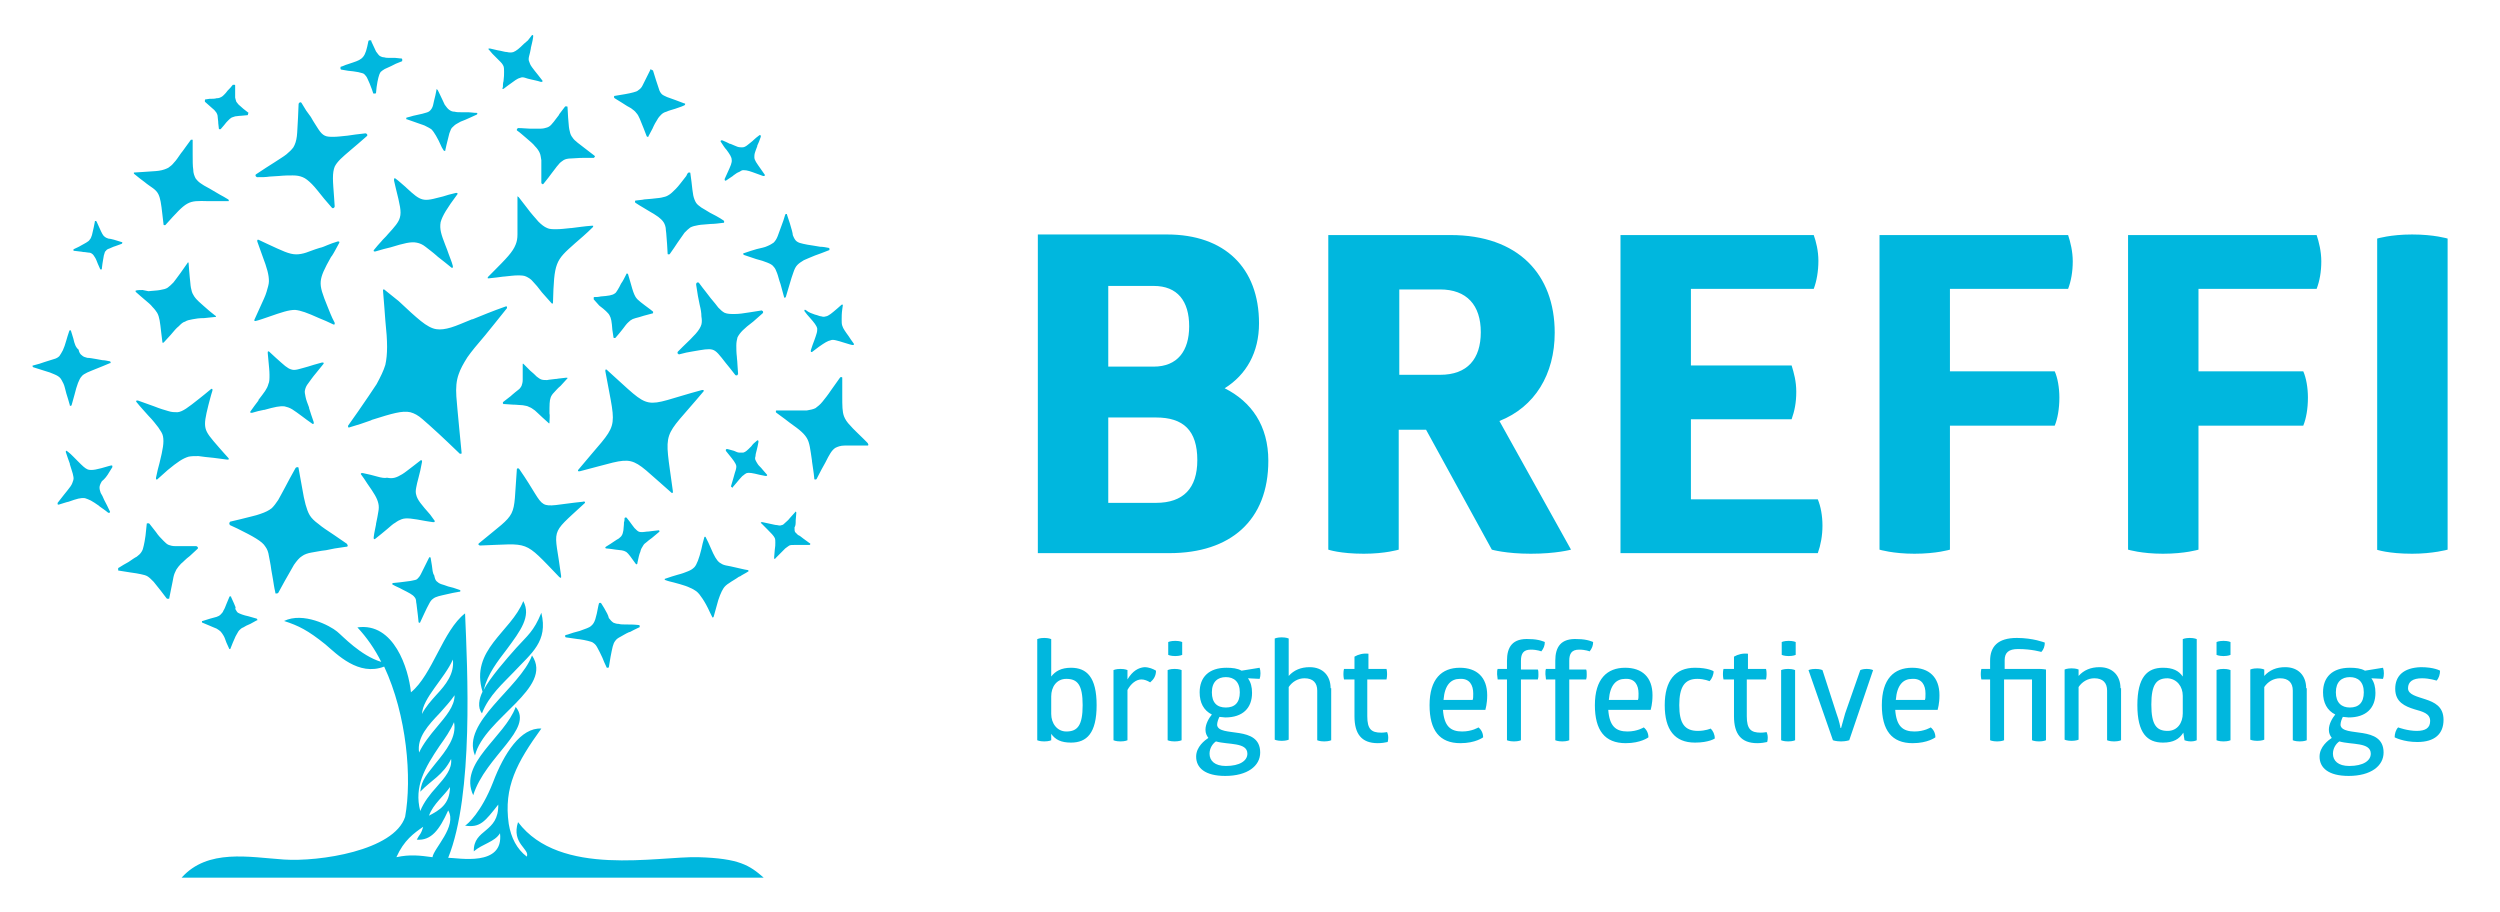
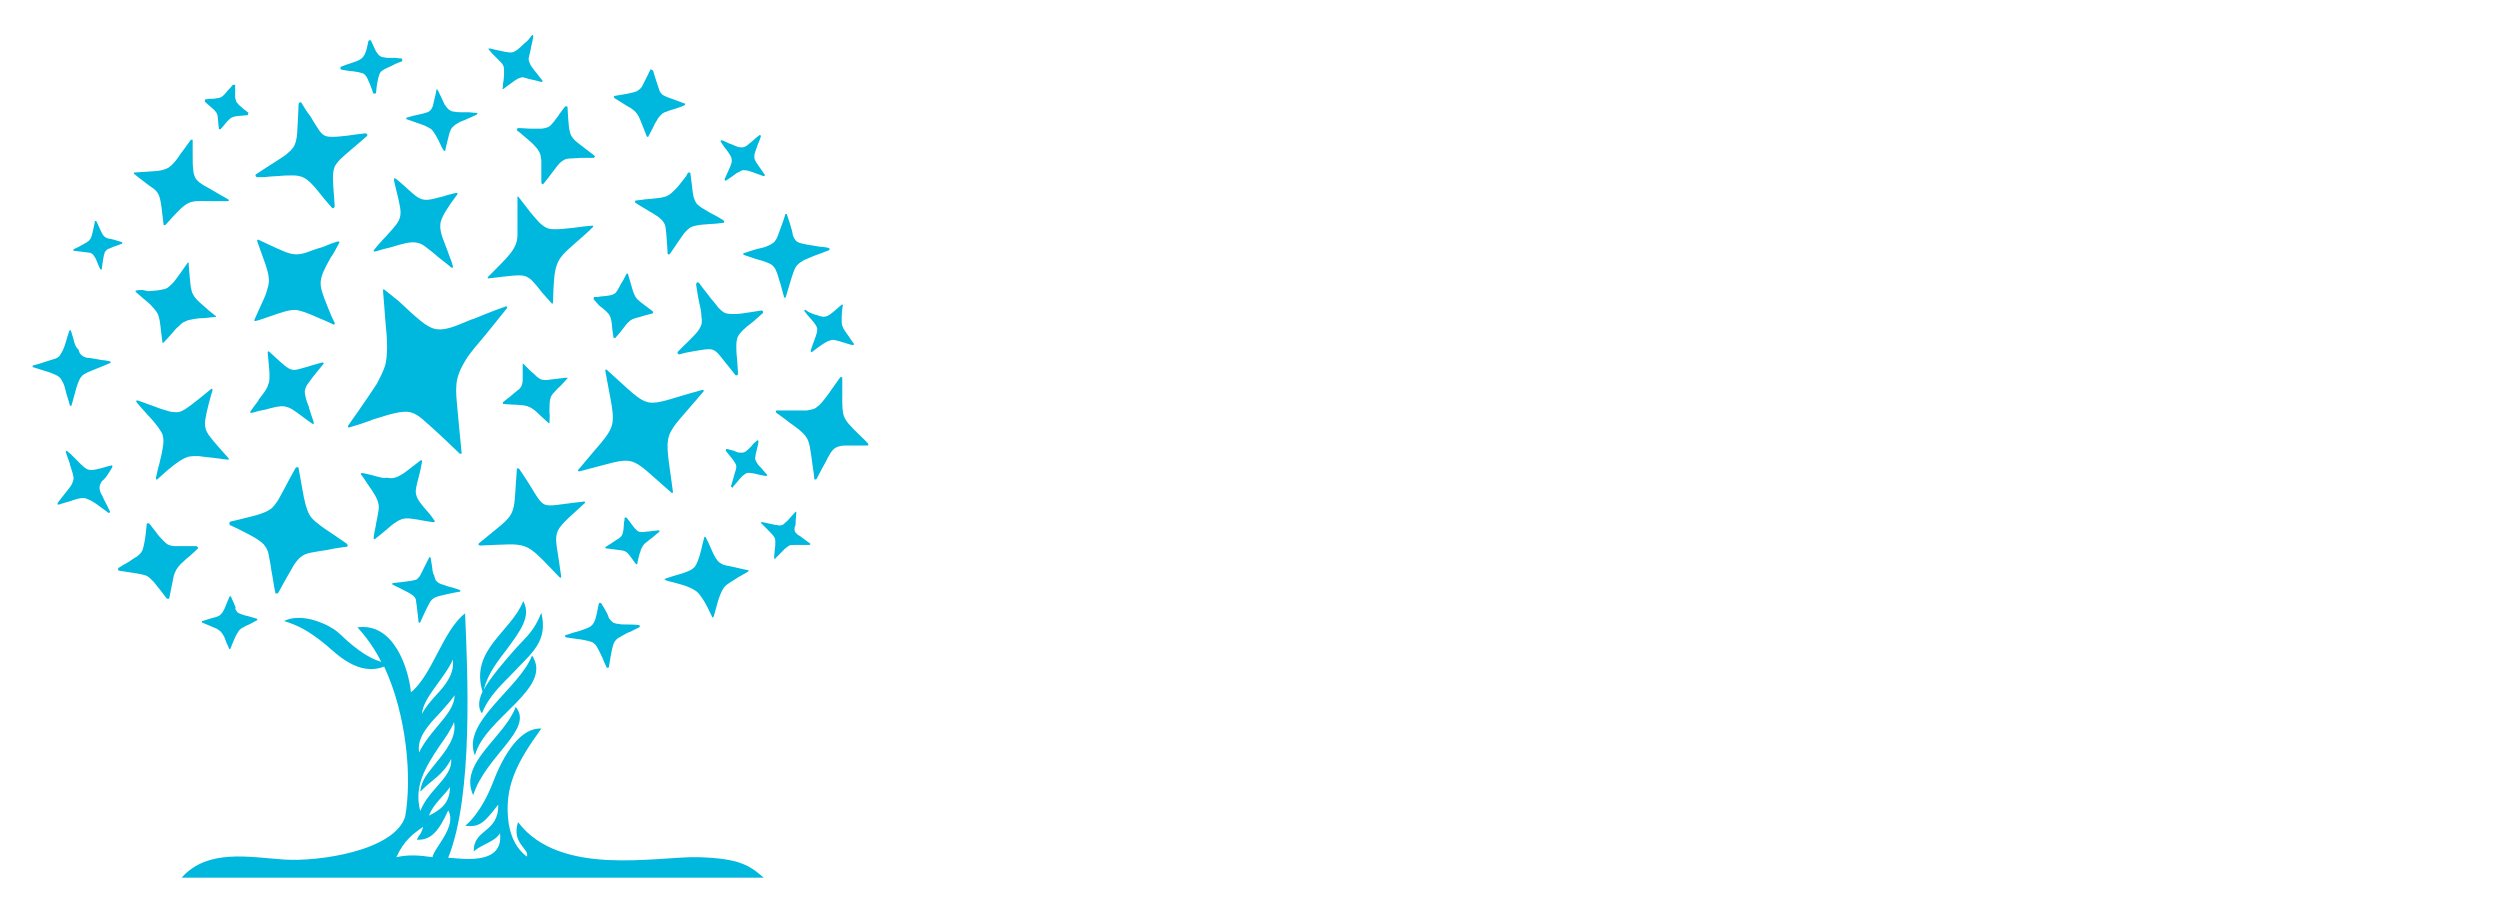
<svg xmlns="http://www.w3.org/2000/svg" width="148" height="54" viewBox="0 0 148 54" fill="none">
  <path d="M19.814 32.469L20.503 32.366H20.537C20.537 32.366 20.572 32.366 20.572 32.331C20.572 32.296 20.606 32.296 20.572 32.262C20.572 32.227 20.537 32.227 20.537 32.193L19.779 31.673C19.366 31.396 19.09 31.223 18.849 31.016C18.608 30.843 18.435 30.669 18.332 30.496C18.229 30.323 18.16 30.116 18.091 29.873C18.022 29.631 17.953 29.285 17.884 28.869C17.815 28.489 17.746 28.108 17.677 27.727V27.692L17.643 27.658C17.608 27.658 17.608 27.658 17.574 27.658C17.54 27.658 17.54 27.692 17.505 27.692L17.16 28.316L16.885 28.835C16.712 29.146 16.575 29.423 16.471 29.596C16.333 29.804 16.23 29.942 16.092 30.081C15.92 30.22 15.713 30.323 15.403 30.427C15.127 30.531 14.748 30.6 14.231 30.739L13.646 30.877C13.646 30.877 13.611 30.877 13.611 30.912L13.577 30.946C13.577 30.981 13.577 30.981 13.577 31.016C13.577 31.05 13.611 31.05 13.611 31.085L14.059 31.293C14.542 31.535 14.886 31.708 15.162 31.881C15.438 32.054 15.61 32.193 15.713 32.366C15.816 32.504 15.886 32.677 15.92 32.919C15.954 33.127 16.023 33.404 16.058 33.716L16.161 34.304C16.196 34.512 16.23 34.789 16.299 35.066V35.1C16.299 35.1 16.299 35.135 16.333 35.135C16.368 35.135 16.368 35.135 16.402 35.135C16.437 35.135 16.437 35.1 16.471 35.1L16.85 34.408C17.091 33.992 17.264 33.681 17.402 33.439C17.574 33.196 17.712 33.023 17.884 32.919C18.022 32.816 18.229 32.746 18.435 32.712C18.677 32.677 18.952 32.608 19.297 32.573L19.814 32.469ZM31.495 38.804C32.805 40.742 28.67 42.508 28.118 44.723C27.291 42.75 30.772 40.742 31.495 38.804ZM30.53 41.85C31.633 43.166 28.738 44.758 28.015 47.077C27.119 45.173 29.876 43.65 30.53 41.85ZM25.052 48.946C24.5 49.327 23.914 49.742 23.466 50.746C24.259 50.573 24.845 50.642 25.603 50.746C25.672 50.227 27.084 48.912 26.533 47.977C26.016 49.12 25.534 49.777 24.672 49.708C24.845 49.362 24.914 49.431 25.052 48.946ZM26.637 46.593C26.326 47.077 25.637 47.596 25.396 48.289C25.982 47.977 26.637 47.631 26.637 46.593ZM26.878 42.75C26.671 43.235 26.361 43.685 26.016 44.169C25.155 45.45 24.5 46.558 24.879 48.012C25.086 47.492 25.465 47.008 25.844 46.593C26.361 46.004 26.774 45.52 26.706 44.931C26.223 45.9 25.534 46.177 24.879 46.87C24.948 46.142 25.327 45.796 25.775 45.208C26.43 44.412 27.05 43.616 26.878 42.75ZM26.912 41.158C26.671 41.504 26.361 41.85 26.051 42.196C25.362 42.923 24.672 43.65 24.81 44.55C25.052 44.031 25.465 43.512 25.844 43.062C26.395 42.404 26.912 41.816 26.912 41.158ZM26.809 39.046C26.326 40.154 25.017 41.331 24.983 42.266C25.189 41.85 25.534 41.469 25.844 41.123C26.395 40.535 26.912 39.877 26.809 39.046ZM19.952 37.385C20.296 37.662 21.33 38.804 22.57 39.185C22.191 38.423 21.709 37.731 21.158 37.142C23.328 36.831 24.19 39.6 24.328 40.985C25.603 39.946 26.223 37.316 27.532 36.312C27.67 39.6 28.049 47.008 26.533 50.781C27.119 50.781 29.841 51.335 29.6 49.327C29.29 49.846 28.566 49.95 28.049 50.4C28.015 49.05 29.531 49.327 29.497 47.631C28.704 48.635 28.428 49.016 27.532 48.877C27.67 48.808 28.497 48.081 29.186 46.316C29.841 44.585 30.84 43.062 32.047 43.131C30.599 45.139 29.807 46.593 30.117 48.773C30.255 49.604 30.599 50.262 31.185 50.712C31.392 50.262 30.255 49.95 30.668 48.669C33.149 51.958 38.938 50.677 41.35 50.746C43.763 50.816 44.383 51.231 45.21 51.958C33.735 51.958 22.226 51.958 10.751 51.958C12.302 50.227 14.748 50.746 16.816 50.885C18.883 51.023 23.328 50.366 23.983 48.358C24.397 46.073 24.087 42.335 22.743 39.462C21.227 40.05 19.952 38.735 19.262 38.146C18.229 37.316 17.677 37.039 16.816 36.762C17.953 36.208 19.538 37.039 19.952 37.385ZM30.978 35.585C31.461 36.485 30.806 37.35 30.014 38.423C29.462 39.15 28.876 39.877 28.635 40.846C28.98 40.154 29.979 39.012 30.565 38.354C31.22 37.627 31.599 37.385 32.047 36.277C32.46 37.973 31.461 38.666 30.427 39.773C29.807 40.431 28.945 41.158 28.532 42.231C28.256 41.885 28.36 41.366 28.566 40.95C27.808 38.458 30.255 37.419 30.978 35.585ZM30.944 21.462V21.981C30.944 22.223 30.944 22.362 30.944 22.5C30.944 22.639 30.909 22.742 30.875 22.846C30.84 22.916 30.772 23.02 30.668 23.089C30.565 23.158 30.462 23.262 30.289 23.4L30.255 23.435C30.117 23.539 29.979 23.642 29.807 23.781L29.772 23.816C29.772 23.85 29.772 23.85 29.772 23.885C29.772 23.885 29.772 23.885 29.807 23.919H29.841L30.358 23.954C30.599 23.954 30.772 23.989 30.944 23.989C31.082 24.023 31.22 24.023 31.323 24.093C31.426 24.127 31.53 24.196 31.668 24.3C31.771 24.404 31.943 24.543 32.115 24.716L32.46 25.027L32.495 25.062C32.529 25.062 32.529 25.062 32.529 25.027V24.992C32.529 24.889 32.563 24.543 32.529 24.473C32.529 23.989 32.529 23.712 32.598 23.539C32.632 23.435 32.701 23.331 32.805 23.227C32.908 23.123 33.011 22.985 33.184 22.846L33.563 22.431L33.597 22.396C33.597 22.362 33.597 22.362 33.563 22.362H33.528H33.494C33.287 22.396 33.115 22.396 32.943 22.431H32.908C32.701 22.466 32.529 22.466 32.391 22.5C32.253 22.5 32.15 22.5 32.047 22.466C31.943 22.431 31.874 22.362 31.771 22.293C31.668 22.189 31.564 22.085 31.392 21.946L31.013 21.566L30.978 21.531C30.944 21.531 30.944 21.531 30.944 21.566V21.462ZM9.235 31.5L8.856 31.016L8.821 30.981H8.787C8.752 30.981 8.752 30.981 8.718 30.981C8.684 30.981 8.684 31.016 8.684 31.05L8.615 31.708C8.58 31.95 8.546 32.158 8.511 32.296C8.477 32.469 8.442 32.573 8.373 32.677C8.305 32.781 8.236 32.85 8.098 32.954C7.96 33.023 7.822 33.127 7.615 33.266C7.409 33.37 7.202 33.508 7.03 33.612C7.03 33.612 6.995 33.612 6.995 33.646V33.681C6.995 33.716 6.995 33.716 6.995 33.75C6.995 33.785 7.03 33.785 7.064 33.785L7.719 33.889C7.994 33.923 8.167 33.958 8.339 33.992C8.511 34.027 8.649 34.062 8.752 34.131C8.856 34.2 8.959 34.304 9.097 34.443C9.2 34.581 9.338 34.754 9.511 34.962L9.855 35.412L9.89 35.446H9.924C9.959 35.446 9.959 35.446 9.993 35.446C10.027 35.446 10.027 35.412 10.027 35.377L10.131 34.858C10.2 34.546 10.234 34.339 10.269 34.166C10.303 33.992 10.372 33.854 10.441 33.716C10.51 33.612 10.613 33.473 10.717 33.37C10.854 33.266 10.992 33.093 11.233 32.919L11.681 32.504L11.716 32.469V32.435C11.716 32.4 11.716 32.4 11.681 32.366C11.681 32.366 11.647 32.331 11.613 32.331C11.371 32.331 11.13 32.331 10.958 32.331H10.923C10.682 32.331 10.51 32.331 10.372 32.331C10.2 32.331 10.096 32.296 9.993 32.262C9.89 32.227 9.786 32.123 9.683 32.02C9.511 31.846 9.373 31.708 9.235 31.5ZM41.936 32.123L41.764 31.777H41.73C41.73 31.777 41.695 31.777 41.695 31.812L41.592 32.193L41.523 32.504C41.454 32.781 41.385 33.023 41.316 33.196C41.247 33.37 41.178 33.508 41.109 33.577C41.006 33.681 40.902 33.75 40.73 33.819C40.558 33.889 40.386 33.958 40.11 34.027L39.765 34.131L39.352 34.27V34.304C39.352 34.304 39.352 34.339 39.386 34.339C39.559 34.408 39.731 34.443 39.869 34.477L40.248 34.581C40.489 34.65 40.696 34.719 40.834 34.789C41.006 34.858 41.109 34.927 41.213 34.996C41.35 35.1 41.454 35.239 41.592 35.446C41.73 35.654 41.867 35.896 42.04 36.277L42.177 36.554H42.212C42.212 36.554 42.212 36.554 42.246 36.52L42.419 35.896C42.487 35.62 42.556 35.412 42.625 35.239C42.694 35.066 42.763 34.927 42.832 34.823C42.901 34.719 43.004 34.616 43.177 34.512C43.315 34.408 43.521 34.304 43.763 34.131H43.797C43.935 34.027 44.107 33.958 44.314 33.819V33.785C44.314 33.785 44.314 33.785 44.279 33.75C44.038 33.716 43.797 33.646 43.625 33.612C43.349 33.542 43.142 33.508 42.97 33.473C42.798 33.439 42.694 33.37 42.591 33.3C42.419 33.162 42.281 32.919 42.074 32.435L41.936 32.123ZM47.105 30.808L47.139 30.392C47.139 30.392 47.139 30.392 47.139 30.358C47.139 30.358 47.139 30.358 47.139 30.323L47.105 30.289C47.105 30.289 47.071 30.289 47.071 30.323L46.76 30.669C46.657 30.808 46.554 30.877 46.485 30.946C46.416 31.016 46.347 31.085 46.278 31.085C46.209 31.119 46.14 31.119 46.002 31.085C45.899 31.085 45.796 31.05 45.623 31.016L45.141 30.912H45.106H45.072L45.038 30.946C45.038 30.946 45.038 30.981 45.072 30.981L45.416 31.327C45.658 31.57 45.796 31.708 45.864 31.846C45.899 31.916 45.899 32.02 45.899 32.123C45.899 32.227 45.899 32.366 45.864 32.573L45.83 32.989V33.023C45.83 33.023 45.83 33.023 45.83 33.058L45.864 33.093C45.864 33.093 45.899 33.093 45.899 33.058L46.175 32.781C46.312 32.642 46.416 32.539 46.485 32.469C46.588 32.4 46.657 32.331 46.726 32.296C46.795 32.262 46.898 32.262 47.002 32.262C47.105 32.262 47.243 32.262 47.415 32.262H47.898H47.932C47.932 32.262 47.932 32.262 47.967 32.227V32.193C47.967 32.193 47.967 32.158 47.932 32.158C47.794 32.054 47.656 31.95 47.553 31.881C47.415 31.777 47.346 31.708 47.243 31.673C47.174 31.604 47.105 31.535 47.071 31.5C47.036 31.431 47.036 31.362 47.036 31.223C47.105 31.119 47.105 30.981 47.105 30.808ZM36.974 30.669C36.974 30.739 36.974 30.843 36.94 30.912C36.94 31.119 36.905 31.293 36.905 31.396C36.871 31.535 36.871 31.604 36.802 31.708C36.767 31.777 36.699 31.812 36.63 31.881C36.561 31.916 36.457 31.985 36.354 32.054L36.147 32.193L35.871 32.366L35.837 32.4V32.435C35.837 32.435 35.837 32.435 35.871 32.469C35.871 32.469 35.871 32.469 35.906 32.469C36.009 32.469 36.147 32.504 36.216 32.504L36.457 32.539C36.767 32.573 36.905 32.573 37.078 32.677C37.215 32.781 37.353 32.989 37.629 33.37L37.663 33.404H37.698L37.732 33.37C37.732 33.37 37.732 33.37 37.732 33.335C37.801 33.023 37.836 32.816 37.904 32.677C37.939 32.504 38.008 32.4 38.077 32.296C38.111 32.227 38.18 32.158 38.284 32.089C38.352 32.02 38.456 31.95 38.594 31.846L39.007 31.5L39.042 31.466V31.431C39.042 31.431 39.042 31.431 39.007 31.396H38.973L38.663 31.431L38.387 31.466C38.249 31.466 38.146 31.5 38.042 31.5C37.939 31.5 37.87 31.5 37.801 31.466C37.732 31.431 37.663 31.362 37.56 31.258C37.491 31.154 37.388 31.05 37.25 30.843L37.112 30.669L37.078 30.635H37.043C37.009 30.635 37.009 30.635 36.974 30.669ZM43.452 26.689L43.073 26.585H43.039H43.004L42.97 26.619C42.97 26.654 42.97 26.654 42.97 26.689L43.108 26.862C43.418 27.242 43.556 27.416 43.59 27.589C43.59 27.658 43.59 27.727 43.556 27.831C43.521 27.935 43.487 28.039 43.452 28.177C43.418 28.316 43.349 28.523 43.28 28.766V28.8C43.28 28.8 43.28 28.835 43.315 28.835L43.349 28.869C43.383 28.869 43.383 28.869 43.383 28.835L43.59 28.593L43.763 28.385C43.866 28.281 43.935 28.177 44.004 28.142C44.073 28.073 44.142 28.039 44.211 28.004C44.348 27.97 44.555 28.004 44.969 28.108L45.313 28.177H45.348H45.382L45.416 28.142C45.416 28.108 45.416 28.108 45.382 28.073L45.141 27.796C45.038 27.658 44.934 27.589 44.865 27.485C44.796 27.381 44.762 27.312 44.727 27.242C44.693 27.173 44.693 27.104 44.727 27C44.727 26.896 44.762 26.793 44.796 26.654C44.831 26.516 44.865 26.377 44.9 26.169V26.135V26.1L44.865 26.066C44.831 26.066 44.831 26.066 44.796 26.1C44.658 26.204 44.555 26.308 44.486 26.412L44.452 26.446C44.245 26.654 44.142 26.758 44.004 26.793C43.935 26.793 43.866 26.793 43.763 26.793C43.694 26.793 43.59 26.758 43.452 26.689ZM13.852 35.723L13.68 35.343V35.308H13.646H13.611C13.611 35.308 13.577 35.308 13.577 35.343L13.404 35.758C13.335 35.931 13.301 36.035 13.232 36.139C13.198 36.242 13.129 36.312 13.06 36.381C12.991 36.45 12.922 36.485 12.819 36.52C12.715 36.554 12.577 36.589 12.44 36.623L11.992 36.762C11.992 36.762 11.992 36.762 11.957 36.762C11.957 36.762 11.957 36.762 11.957 36.796V36.831C11.957 36.831 11.957 36.866 11.992 36.866L12.405 37.039C12.577 37.108 12.715 37.177 12.819 37.212C12.922 37.281 12.991 37.316 13.06 37.385C13.129 37.454 13.163 37.523 13.232 37.627C13.301 37.731 13.335 37.87 13.404 38.042L13.577 38.423H13.611C13.611 38.423 13.646 38.423 13.646 38.389L13.784 38.042C13.887 37.835 13.921 37.696 13.99 37.593C14.059 37.489 14.094 37.385 14.162 37.316C14.231 37.246 14.3 37.177 14.404 37.142C14.507 37.073 14.645 37.004 14.817 36.935L15.196 36.727H15.231C15.231 36.727 15.231 36.727 15.231 36.693V36.658L15.196 36.623L14.714 36.485C14.542 36.45 14.438 36.416 14.335 36.381C14.231 36.346 14.162 36.312 14.094 36.277C14.025 36.242 13.99 36.139 13.921 36.035C13.99 36 13.921 35.896 13.852 35.723ZM30.737 27.762C30.703 27.727 30.703 27.727 30.668 27.727C30.634 27.727 30.634 27.727 30.634 27.727L30.599 27.762C30.358 30.877 30.737 30.185 28.36 32.158C28.36 32.158 28.36 32.158 28.325 32.193V32.227C28.325 32.262 28.325 32.262 28.36 32.262L28.394 32.296C31.426 32.193 30.944 31.916 33.115 34.166C33.115 34.166 33.149 34.166 33.149 34.2H33.184C33.218 34.2 33.218 34.2 33.218 34.166C33.218 34.166 33.218 34.131 33.218 34.096C32.839 31.154 32.46 31.777 34.596 29.804C34.596 29.804 34.596 29.804 34.631 29.77V29.735C34.631 29.7 34.631 29.7 34.596 29.7C34.596 29.7 34.562 29.666 34.528 29.7C31.495 30.012 32.563 30.392 30.737 27.762ZM35.458 18.07L35.492 18.104C35.665 18.242 35.768 18.312 35.871 18.416C35.975 18.52 36.044 18.589 36.078 18.658C36.182 18.831 36.216 19.039 36.251 19.523L36.319 19.973C36.319 19.973 36.319 20.008 36.354 20.008H36.388H36.423C36.423 20.008 36.423 20.008 36.457 19.973L36.664 19.731C36.836 19.523 36.94 19.385 37.043 19.246C37.147 19.108 37.25 19.039 37.319 18.97C37.422 18.9 37.491 18.866 37.629 18.831C37.767 18.796 37.904 18.762 38.111 18.692L38.628 18.554C38.628 18.554 38.663 18.554 38.663 18.52V18.485V18.45L38.49 18.312C38.249 18.139 38.077 18 37.939 17.896C37.801 17.793 37.698 17.689 37.629 17.585C37.526 17.412 37.457 17.204 37.353 16.823L37.181 16.235C37.181 16.235 37.181 16.2 37.147 16.2H37.112H37.078V16.235C36.974 16.442 36.871 16.65 36.767 16.789C36.699 16.927 36.63 17.066 36.561 17.169C36.492 17.273 36.457 17.343 36.388 17.377C36.251 17.481 36.009 17.516 35.561 17.55C35.423 17.585 35.286 17.585 35.182 17.585C35.182 17.585 35.148 17.585 35.148 17.619V17.654V17.689V17.723L35.458 18.07ZM19.4 18.173C19.09 17.412 18.952 17.031 18.987 16.65C19.021 16.304 19.194 15.923 19.607 15.196L19.641 15.162C19.779 14.954 19.917 14.677 20.089 14.366V14.331C20.089 14.331 20.089 14.296 20.055 14.296H20.02H19.986C19.745 14.366 19.573 14.435 19.4 14.504C19.228 14.573 19.09 14.643 18.918 14.677C18.573 14.781 18.332 14.885 18.125 14.954C17.919 15.023 17.712 15.058 17.54 15.058C17.126 15.058 16.712 14.85 15.816 14.435L15.3 14.193H15.265C15.265 14.193 15.231 14.193 15.231 14.227V14.262V14.296L15.541 15.162C15.816 15.889 15.92 16.27 15.92 16.65C15.92 16.823 15.851 17.031 15.782 17.273C15.713 17.516 15.575 17.793 15.403 18.173L15.058 18.935V18.97C15.058 18.97 15.058 19.004 15.093 19.004H15.127C15.3 18.97 15.679 18.831 15.886 18.762C16.678 18.485 17.091 18.346 17.471 18.346C17.815 18.381 18.194 18.52 18.883 18.831L19.297 19.004L19.745 19.212H19.779C19.779 19.212 19.814 19.212 19.814 19.177C19.814 19.177 19.814 19.177 19.814 19.142V19.108C19.607 18.727 19.504 18.416 19.4 18.173ZM18.229 21.704C17.712 21.843 17.471 21.946 17.264 21.877C17.126 21.843 17.023 21.773 16.885 21.669C16.747 21.566 16.575 21.392 16.333 21.185L15.92 20.804H15.886C15.886 20.804 15.851 20.804 15.851 20.839V20.873V20.908L15.886 21.289C15.92 21.669 15.954 21.946 15.954 22.189C15.954 22.431 15.954 22.604 15.886 22.742C15.816 23.02 15.644 23.227 15.3 23.677V23.712C15.162 23.885 14.989 24.127 14.817 24.369V24.404C14.817 24.404 14.817 24.439 14.852 24.439C14.852 24.439 14.852 24.439 14.886 24.439H14.921C15.162 24.369 15.403 24.3 15.61 24.266H15.644C16.265 24.093 16.575 24.023 16.85 24.058C16.988 24.093 17.126 24.127 17.298 24.231C17.471 24.335 17.643 24.473 17.884 24.646C18.056 24.785 18.263 24.923 18.504 25.096H18.539C18.539 25.096 18.573 25.096 18.573 25.062V25.027V24.992C18.47 24.681 18.366 24.404 18.298 24.162V24.127C18.194 23.85 18.125 23.677 18.091 23.504C18.056 23.331 18.022 23.192 18.056 23.089C18.091 22.95 18.125 22.846 18.263 22.673C18.366 22.535 18.504 22.327 18.711 22.085L19.159 21.531V21.496C19.159 21.496 19.159 21.462 19.125 21.462H19.09H19.056C18.677 21.566 18.435 21.635 18.229 21.704ZM22.329 28.212C22.088 28.142 21.812 28.073 21.468 28.004H21.433H21.399L21.364 28.039V28.073C21.502 28.246 21.606 28.419 21.743 28.627C22.157 29.216 22.329 29.492 22.398 29.804C22.433 29.942 22.433 30.116 22.398 30.289C22.364 30.496 22.329 30.704 22.26 31.016V31.05C22.226 31.258 22.157 31.5 22.122 31.812C22.122 31.812 22.122 31.812 22.122 31.846C22.122 31.846 22.122 31.846 22.122 31.881L22.157 31.916H22.191C22.502 31.673 22.708 31.5 22.915 31.327C23.122 31.154 23.26 31.016 23.397 30.946C23.535 30.843 23.673 30.773 23.776 30.739C24.052 30.635 24.431 30.704 25.189 30.843C25.327 30.877 25.465 30.877 25.637 30.912C25.637 30.912 25.637 30.912 25.672 30.912C25.672 30.912 25.672 30.912 25.706 30.912C25.706 30.912 25.706 30.877 25.741 30.877V30.843L25.465 30.462C24.948 29.873 24.707 29.596 24.638 29.285C24.604 29.181 24.604 29.043 24.638 28.869C24.672 28.696 24.707 28.523 24.776 28.281C24.845 28.039 24.914 27.727 24.983 27.346C24.983 27.346 24.983 27.346 24.983 27.312C24.983 27.312 24.983 27.312 24.983 27.277L24.948 27.242H24.914L24.466 27.589C24.19 27.796 23.983 27.97 23.811 28.073C23.639 28.177 23.501 28.246 23.363 28.281C23.225 28.316 23.087 28.316 22.915 28.281C22.777 28.316 22.57 28.281 22.329 28.212ZM51.343 26.204L51.137 25.996C50.792 25.65 50.516 25.408 50.344 25.2C50.137 24.992 50.034 24.82 49.965 24.646C49.862 24.369 49.862 24.023 49.862 23.435V22.95C49.862 22.777 49.862 22.57 49.862 22.362C49.862 22.362 49.862 22.327 49.827 22.327H49.793H49.758C49.758 22.327 49.758 22.327 49.724 22.362C49.552 22.604 49.379 22.846 49.207 23.089C49 23.4 48.828 23.608 48.69 23.781C48.552 23.954 48.414 24.058 48.277 24.162C48.139 24.231 47.967 24.266 47.76 24.3C47.553 24.3 47.277 24.3 46.933 24.3C46.657 24.3 46.347 24.3 45.968 24.3C45.968 24.3 45.933 24.3 45.933 24.335V24.369V24.404C45.933 24.404 45.933 24.404 45.968 24.439L46.485 24.82C46.829 25.096 47.105 25.27 47.312 25.442C47.519 25.616 47.656 25.754 47.76 25.927C47.932 26.204 47.967 26.585 48.07 27.277V27.312C48.104 27.589 48.173 27.935 48.208 28.35C48.208 28.35 48.208 28.385 48.242 28.385H48.277H48.311C48.311 28.385 48.311 28.385 48.346 28.35C48.552 27.935 48.725 27.623 48.862 27.381C49.104 26.896 49.241 26.654 49.448 26.516C49.586 26.446 49.758 26.377 49.999 26.377C50.241 26.377 50.551 26.377 50.964 26.377H51.343H51.378L51.412 26.343C51.378 26.239 51.378 26.239 51.343 26.204ZM23.328 10.696L23.432 11.146C23.673 12.116 23.776 12.531 23.673 12.877C23.604 13.154 23.363 13.431 22.95 13.881C22.846 14.02 22.674 14.158 22.57 14.296C22.433 14.435 22.295 14.608 22.122 14.816V14.85C22.122 14.85 22.122 14.885 22.157 14.885H22.191H22.226L22.708 14.746L23.122 14.643C23.914 14.4 24.328 14.296 24.672 14.366C24.845 14.4 25.017 14.47 25.189 14.608C25.362 14.746 25.603 14.919 25.878 15.162L25.913 15.196C26.154 15.37 26.43 15.612 26.74 15.854H26.774C26.774 15.854 26.809 15.854 26.809 15.819V15.785V15.75C26.74 15.473 26.637 15.266 26.568 15.058C26.499 14.85 26.43 14.677 26.361 14.504C26.12 13.881 26.016 13.569 26.085 13.154C26.189 12.773 26.464 12.323 27.084 11.492V11.458C27.084 11.458 27.084 11.423 27.05 11.423H27.016H26.981C26.671 11.492 26.43 11.562 26.223 11.631C25.913 11.7 25.706 11.77 25.499 11.804C25.293 11.839 25.155 11.839 25.017 11.804C24.741 11.735 24.5 11.527 24.052 11.112L24.018 11.077C23.845 10.939 23.639 10.731 23.397 10.558H23.363C23.363 10.558 23.328 10.558 23.328 10.592V10.627C23.328 10.662 23.328 10.696 23.328 10.696ZM21.985 2.458V2.423C21.985 2.423 21.985 2.389 21.95 2.389H21.916C21.881 2.389 21.881 2.389 21.847 2.389L21.812 2.423C21.709 2.943 21.64 3.185 21.502 3.358C21.364 3.531 21.192 3.6 20.882 3.704L20.572 3.808C20.434 3.843 20.331 3.912 20.193 3.946C20.193 3.946 20.158 3.946 20.158 3.981V4.016C20.158 4.05 20.158 4.05 20.158 4.085L20.193 4.119L20.606 4.189L20.916 4.223C21.089 4.258 21.192 4.258 21.296 4.293C21.399 4.327 21.502 4.327 21.571 4.396C21.64 4.466 21.709 4.535 21.778 4.708C21.847 4.846 21.916 5.019 22.019 5.296L22.088 5.504C22.088 5.504 22.088 5.539 22.122 5.539H22.157C22.191 5.539 22.191 5.539 22.226 5.539L22.26 5.504L22.295 5.158C22.329 4.916 22.364 4.743 22.398 4.604C22.433 4.466 22.467 4.362 22.536 4.258C22.605 4.189 22.674 4.154 22.777 4.085C22.881 4.05 22.984 3.981 23.156 3.912L23.432 3.773L23.776 3.635C23.776 3.635 23.811 3.635 23.811 3.6V3.566C23.811 3.531 23.811 3.531 23.811 3.496L23.776 3.462C23.639 3.462 23.501 3.427 23.397 3.427H23.087C22.95 3.427 22.846 3.427 22.743 3.393C22.639 3.393 22.57 3.358 22.502 3.323C22.433 3.289 22.364 3.185 22.26 3.046C22.191 2.908 22.122 2.735 21.985 2.458ZM18.125 6.543L17.85 6.093L17.815 6.058H17.781C17.746 6.058 17.746 6.058 17.712 6.093C17.712 6.093 17.677 6.127 17.677 6.162L17.643 6.958C17.608 7.443 17.608 7.789 17.574 8.066C17.54 8.343 17.471 8.55 17.367 8.723C17.264 8.862 17.126 9 16.954 9.139C16.781 9.277 16.54 9.416 16.23 9.623C15.954 9.796 15.575 10.039 15.162 10.316L15.127 10.35V10.385C15.127 10.419 15.127 10.419 15.162 10.454C15.162 10.454 15.196 10.489 15.231 10.489C15.506 10.489 15.748 10.489 15.954 10.454L16.506 10.419C16.85 10.385 17.126 10.385 17.333 10.385C17.574 10.385 17.746 10.419 17.919 10.489C18.091 10.558 18.263 10.696 18.47 10.904C18.677 11.112 18.883 11.389 19.194 11.77L19.641 12.289L19.676 12.323H19.71C19.745 12.323 19.745 12.323 19.779 12.289C19.779 12.289 19.814 12.254 19.814 12.22L19.779 11.7C19.745 11.216 19.71 10.835 19.71 10.558C19.71 10.246 19.745 10.039 19.814 9.866C19.883 9.727 19.986 9.589 20.158 9.416C20.296 9.277 20.503 9.104 20.744 8.896L21.192 8.516C21.364 8.377 21.537 8.204 21.709 8.066L21.743 8.031V7.996C21.743 7.962 21.743 7.962 21.709 7.927C21.709 7.927 21.674 7.893 21.64 7.893L21.054 7.962L20.572 8.031C20.227 8.066 19.952 8.1 19.745 8.1C19.538 8.1 19.366 8.1 19.228 8.031C19.09 7.962 18.987 7.858 18.849 7.65C18.745 7.477 18.573 7.235 18.401 6.923L18.125 6.543ZM29.772 5.158C29.772 5.054 29.772 4.916 29.807 4.812C29.841 4.569 29.841 4.396 29.841 4.258C29.841 4.119 29.841 4.016 29.807 3.912C29.772 3.843 29.738 3.773 29.634 3.669C29.566 3.6 29.462 3.496 29.359 3.393L29.152 3.185L28.945 2.943L28.911 2.908C28.911 2.908 28.911 2.873 28.945 2.873C28.945 2.873 28.945 2.873 28.98 2.873H29.014L29.462 2.977C29.703 3.012 29.876 3.081 30.014 3.081C30.151 3.116 30.289 3.116 30.393 3.081C30.565 3.012 30.737 2.873 31.013 2.596L31.254 2.389L31.495 2.077H31.53C31.53 2.077 31.564 2.077 31.564 2.112V2.146V2.181C31.53 2.458 31.461 2.666 31.426 2.839V2.873C31.392 3.046 31.357 3.219 31.323 3.323C31.288 3.462 31.288 3.566 31.323 3.635C31.357 3.739 31.392 3.843 31.495 3.981C31.599 4.119 31.702 4.258 31.874 4.466L32.115 4.777V4.812C32.115 4.812 32.115 4.846 32.081 4.846C32.081 4.846 32.081 4.846 32.047 4.846H32.012C31.805 4.777 31.599 4.743 31.461 4.708C31.288 4.673 31.185 4.639 31.082 4.604C30.978 4.569 30.875 4.569 30.806 4.604C30.634 4.639 30.462 4.777 30.082 5.054C29.979 5.123 29.91 5.193 29.807 5.262H29.772C29.772 5.262 29.738 5.262 29.738 5.227L29.772 5.158ZM48.242 18.623C48.414 18.658 48.518 18.727 48.621 18.727C48.725 18.762 48.794 18.762 48.897 18.727C48.966 18.727 49.069 18.658 49.172 18.589C49.276 18.52 49.379 18.416 49.552 18.277L49.827 18.035H49.862H49.896V18.07L49.862 18.312C49.827 18.554 49.827 18.762 49.827 18.9C49.827 19.073 49.827 19.177 49.862 19.281C49.896 19.385 49.931 19.454 49.999 19.558C50.069 19.662 50.137 19.766 50.241 19.904L50.379 20.112L50.551 20.354V20.389C50.551 20.389 50.551 20.423 50.516 20.423C50.516 20.423 50.516 20.423 50.482 20.423C50.482 20.423 50.482 20.423 50.447 20.423C50.275 20.389 50.103 20.32 49.965 20.285C49.758 20.216 49.62 20.181 49.483 20.146C49.345 20.112 49.241 20.112 49.172 20.146C49 20.181 48.828 20.285 48.483 20.527C48.346 20.631 48.208 20.735 48.07 20.839H48.035C48.035 20.839 48.001 20.839 48.001 20.804C48.001 20.804 48.001 20.804 48.001 20.77C48.001 20.77 48.001 20.77 48.001 20.735L48.104 20.423L48.208 20.146C48.277 19.973 48.311 19.835 48.346 19.731C48.38 19.627 48.38 19.523 48.38 19.454C48.346 19.281 48.208 19.108 47.932 18.796C47.863 18.727 47.691 18.52 47.622 18.416V18.381V18.346C47.622 18.346 47.622 18.346 47.656 18.346C47.656 18.346 47.656 18.346 47.691 18.346C47.898 18.52 48.07 18.554 48.242 18.623ZM38.525 4.085L38.284 4.569C38.18 4.777 38.111 4.916 38.042 5.054C37.974 5.193 37.904 5.262 37.801 5.331C37.732 5.4 37.629 5.435 37.491 5.469C37.353 5.504 37.215 5.539 37.009 5.573L36.388 5.677C36.354 5.677 36.354 5.677 36.354 5.712V5.746C36.354 5.746 36.354 5.746 36.354 5.781C36.354 5.781 36.354 5.781 36.388 5.816L36.836 6.093C37.043 6.231 37.215 6.335 37.353 6.404C37.491 6.508 37.594 6.577 37.663 6.681C37.836 6.854 37.904 7.131 38.111 7.616L38.284 8.066L38.318 8.1H38.352H38.387V8.066L38.628 7.616C38.732 7.373 38.835 7.2 38.904 7.096C38.973 6.958 39.076 6.854 39.145 6.785C39.214 6.716 39.317 6.646 39.455 6.612C39.593 6.543 39.765 6.508 39.972 6.439C40.144 6.369 40.317 6.335 40.523 6.231L40.558 6.196V6.162V6.127H40.523C40.351 6.058 40.144 5.989 39.972 5.919C39.765 5.85 39.593 5.781 39.49 5.746C39.352 5.677 39.248 5.643 39.179 5.573C39.111 5.504 39.042 5.4 39.007 5.262C38.973 5.123 38.904 4.985 38.835 4.743L38.663 4.189C38.663 4.189 38.663 4.154 38.628 4.154H38.594L38.525 4.085ZM22.743 17.135H22.708C22.708 17.135 22.674 17.135 22.674 17.169V17.204C22.708 17.55 22.812 18.97 22.812 18.97C22.881 19.627 22.915 20.112 22.915 20.527C22.915 20.942 22.881 21.289 22.812 21.6C22.708 21.946 22.536 22.293 22.295 22.742C22.019 23.158 21.674 23.677 21.192 24.369L20.606 25.2C20.606 25.2 20.606 25.2 20.606 25.235V25.27C20.606 25.27 20.606 25.304 20.641 25.304H20.675C21.158 25.166 21.571 25.027 21.95 24.889L22.019 24.854C23.225 24.473 23.811 24.3 24.293 24.404C24.535 24.473 24.741 24.577 25.017 24.82C25.258 25.027 25.568 25.304 25.982 25.685C25.982 25.685 26.981 26.619 27.222 26.862C27.222 26.862 27.222 26.862 27.257 26.862C27.257 26.862 27.257 26.862 27.291 26.862C27.291 26.862 27.326 26.862 27.326 26.827V26.793C27.326 26.793 27.05 23.989 27.016 23.47C26.981 22.95 27.016 22.535 27.153 22.154C27.257 21.843 27.429 21.531 27.67 21.15C27.912 20.804 28.256 20.389 28.704 19.869C28.704 19.869 29.772 18.554 30.014 18.242V18.208V18.173C30.014 18.173 30.014 18.139 29.979 18.139H29.945C29.152 18.416 28.497 18.692 27.98 18.9H27.946C27.429 19.108 27.05 19.281 26.706 19.385C26.361 19.489 26.085 19.523 25.844 19.489C25.568 19.454 25.258 19.281 24.914 19.004C24.569 18.727 24.155 18.346 23.604 17.827L22.743 17.135ZM25.568 33.473L25.499 33.058V33.023C25.499 33.023 25.499 33.023 25.465 32.989H25.43C25.43 32.989 25.396 32.989 25.396 33.023L25.155 33.508C25.052 33.716 24.983 33.854 24.914 33.992C24.845 34.131 24.776 34.2 24.707 34.27C24.638 34.339 24.535 34.339 24.397 34.373C24.259 34.408 24.121 34.408 23.914 34.443L23.639 34.477L23.294 34.512H23.26C23.26 34.512 23.26 34.512 23.225 34.546V34.581C23.225 34.581 23.225 34.616 23.26 34.616C23.432 34.719 23.639 34.789 23.811 34.892C24.224 35.1 24.431 35.204 24.535 35.343C24.604 35.412 24.638 35.516 24.638 35.654C24.672 35.792 24.672 35.966 24.707 36.173L24.741 36.45L24.776 36.796V36.831C24.776 36.831 24.776 36.831 24.81 36.866H24.845C24.845 36.866 24.879 36.866 24.879 36.831L25.12 36.312C25.224 36.069 25.327 35.896 25.396 35.758C25.465 35.62 25.534 35.516 25.637 35.446C25.809 35.308 26.051 35.273 26.499 35.169L26.809 35.1L27.188 35.031H27.222C27.222 35.031 27.222 35.031 27.257 34.996V34.962L27.222 34.927C26.947 34.823 26.706 34.754 26.533 34.719C26.361 34.65 26.223 34.616 26.12 34.581C26.016 34.546 25.913 34.477 25.844 34.408C25.775 34.339 25.741 34.235 25.706 34.062C25.603 33.923 25.603 33.716 25.568 33.473ZM30.634 13.016C30.634 13.362 30.634 13.639 30.634 13.881C30.634 14.123 30.599 14.296 30.53 14.47C30.358 14.919 29.979 15.3 29.152 16.131L28.876 16.408V16.442V16.477C28.876 16.477 28.876 16.477 28.911 16.477H28.945C29.29 16.442 29.566 16.408 29.807 16.373H29.841C30.186 16.339 30.427 16.304 30.634 16.304C30.84 16.304 31.013 16.304 31.151 16.373C31.288 16.442 31.426 16.512 31.564 16.685C31.702 16.823 31.874 17.031 32.081 17.308L32.357 17.619L32.667 17.966H32.701H32.736V17.931C32.77 16.72 32.805 16.096 32.977 15.646C33.149 15.196 33.459 14.919 34.045 14.4C34.321 14.158 34.7 13.846 35.113 13.431V13.396V13.362C35.113 13.362 35.113 13.362 35.079 13.362C35.079 13.362 35.079 13.362 35.044 13.362C34.562 13.396 34.148 13.466 33.838 13.5H33.804C33.459 13.535 33.184 13.569 32.943 13.569C32.701 13.569 32.529 13.569 32.391 13.5C32.219 13.431 32.047 13.293 31.874 13.12C31.702 12.912 31.461 12.669 31.185 12.289L30.703 11.666C30.703 11.666 30.668 11.666 30.668 11.631H30.634C30.634 11.631 30.634 11.631 30.634 11.666C30.634 12.254 30.634 12.669 30.634 13.016ZM31.151 8.169C31.392 8.377 31.564 8.516 31.668 8.654C31.805 8.793 31.874 8.896 31.943 9.035C32.012 9.173 32.012 9.312 32.047 9.485C32.047 9.658 32.047 9.9 32.047 10.177C32.047 10.385 32.047 10.592 32.047 10.835C32.047 10.835 32.047 10.87 32.081 10.87L32.115 10.904H32.15C32.15 10.904 32.15 10.904 32.184 10.87L32.46 10.523L32.667 10.246C32.839 10.039 32.943 9.866 33.046 9.762C33.149 9.623 33.253 9.554 33.356 9.485C33.459 9.416 33.632 9.381 33.804 9.381C33.976 9.381 34.218 9.346 34.528 9.346H35.148C35.148 9.346 35.182 9.346 35.182 9.312L35.217 9.277V9.243C35.217 9.243 35.217 9.243 35.182 9.208L34.596 8.758C34.39 8.585 34.218 8.481 34.114 8.377C33.976 8.273 33.907 8.169 33.838 8.066C33.77 7.962 33.735 7.823 33.701 7.65C33.666 7.477 33.666 7.269 33.632 6.958L33.597 6.335C33.597 6.335 33.597 6.3 33.563 6.3H33.528C33.528 6.3 33.528 6.3 33.494 6.3C33.494 6.3 33.494 6.3 33.459 6.3C33.322 6.473 33.218 6.612 33.115 6.75L33.08 6.819C32.908 7.027 32.805 7.2 32.701 7.304C32.598 7.443 32.495 7.512 32.391 7.546C32.288 7.581 32.15 7.616 32.012 7.616C31.84 7.616 31.668 7.616 31.392 7.616H31.357C31.185 7.616 30.944 7.581 30.668 7.581C30.668 7.581 30.634 7.581 30.634 7.616L30.599 7.65V7.685C30.599 7.685 30.599 7.685 30.599 7.719C30.806 7.858 30.978 8.031 31.151 8.169ZM42.04 12.6C41.798 12.462 41.66 12.358 41.523 12.289C41.385 12.185 41.282 12.116 41.213 12.012C41.144 11.908 41.075 11.735 41.04 11.562C41.006 11.354 40.971 11.112 40.937 10.766L40.868 10.246C40.868 10.246 40.868 10.212 40.834 10.212H40.799H40.765C40.696 10.246 40.661 10.35 40.627 10.419C40.351 10.766 40.179 11.008 40.007 11.181C39.834 11.354 39.696 11.492 39.559 11.562C39.455 11.631 39.317 11.666 39.145 11.7C38.973 11.735 38.8 11.735 38.559 11.77L38.146 11.804C38.008 11.839 37.836 11.839 37.629 11.873C37.629 11.873 37.594 11.873 37.594 11.908V11.943V11.977C37.594 11.977 37.594 11.977 37.629 12.012C37.801 12.116 37.939 12.22 38.077 12.289L38.421 12.496C38.663 12.635 38.835 12.739 38.973 12.842C39.111 12.946 39.214 13.05 39.283 13.154C39.352 13.258 39.421 13.431 39.421 13.639C39.455 13.846 39.455 14.089 39.49 14.435L39.524 15.023C39.524 15.023 39.524 15.058 39.559 15.058H39.593H39.627C39.627 15.058 39.627 15.058 39.662 15.023L39.903 14.677L40.11 14.366C40.282 14.123 40.42 13.916 40.523 13.777C40.661 13.639 40.765 13.535 40.868 13.466C41.006 13.396 41.144 13.362 41.35 13.327C41.523 13.293 41.764 13.293 42.074 13.258C42.281 13.258 42.556 13.223 42.832 13.189C42.867 13.189 42.867 13.189 42.867 13.154V13.12V13.085C42.867 13.085 42.867 13.085 42.832 13.05C42.522 12.842 42.246 12.704 42.04 12.6ZM44.796 10.281L45.175 10.419H45.21H45.244L45.279 10.385V10.35L45.038 10.004C44.796 9.658 44.658 9.485 44.658 9.312C44.658 9.243 44.658 9.139 44.693 9.035C44.727 8.931 44.762 8.827 44.831 8.654V8.619C44.9 8.481 44.969 8.308 45.038 8.1V8.066V8.031L45.003 7.996H44.969C44.831 8.1 44.693 8.204 44.59 8.308L44.555 8.343C44.417 8.446 44.314 8.55 44.211 8.619C44.107 8.689 44.038 8.723 43.935 8.723C43.866 8.723 43.763 8.723 43.659 8.689C43.556 8.654 43.418 8.585 43.246 8.516H43.211C43.073 8.446 42.935 8.377 42.763 8.308H42.729H42.694L42.66 8.343V8.377C42.798 8.585 42.901 8.758 43.004 8.862C43.211 9.139 43.315 9.312 43.315 9.45C43.349 9.623 43.246 9.831 43.073 10.212L42.901 10.592V10.627V10.662L42.935 10.696H42.97C43.108 10.592 43.246 10.523 43.383 10.419L43.418 10.385C43.556 10.281 43.659 10.212 43.763 10.177C43.866 10.108 43.935 10.073 44.004 10.073C44.245 10.073 44.417 10.143 44.796 10.281ZM6.478 27.935L6.651 27.658C6.651 27.658 6.651 27.658 6.651 27.623V27.589C6.651 27.589 6.651 27.554 6.616 27.554H6.582L6.444 27.589C5.755 27.796 5.444 27.866 5.203 27.796C5.031 27.727 4.893 27.589 4.617 27.312L4.342 27.035C4.238 26.931 4.135 26.827 3.997 26.723C3.997 26.723 3.963 26.723 3.963 26.689H3.928L3.894 26.723V26.758C3.963 27 4.066 27.242 4.135 27.45V27.485C4.204 27.727 4.273 27.9 4.307 28.039C4.342 28.177 4.376 28.316 4.342 28.419C4.307 28.523 4.273 28.662 4.17 28.8C4.066 28.939 3.963 29.077 3.79 29.285C3.687 29.423 3.549 29.596 3.411 29.77V29.804V29.839C3.411 29.839 3.411 29.873 3.446 29.873H3.48C3.722 29.804 3.894 29.735 4.066 29.7C4.549 29.527 4.79 29.458 5.031 29.492C5.134 29.527 5.238 29.562 5.376 29.631C5.513 29.7 5.651 29.804 5.858 29.942L5.892 29.977C6.03 30.081 6.203 30.185 6.409 30.358H6.444H6.478L6.513 30.323V30.289C6.375 30.012 6.271 29.77 6.168 29.596C6.099 29.423 6.03 29.285 5.961 29.181C5.927 29.077 5.892 28.973 5.892 28.869C5.892 28.766 5.927 28.662 6.03 28.489C6.203 28.35 6.34 28.177 6.478 27.935ZM25.844 5.296L25.775 5.643C25.706 5.885 25.672 6.093 25.637 6.231C25.603 6.369 25.534 6.473 25.465 6.543C25.396 6.612 25.327 6.646 25.189 6.681C25.086 6.716 24.948 6.75 24.776 6.785L24.466 6.854C24.362 6.889 24.224 6.923 24.087 6.958C24.087 6.958 24.052 6.958 24.052 6.993V7.027V7.062C24.052 7.062 24.052 7.062 24.087 7.062C24.362 7.166 24.604 7.235 24.776 7.304C24.948 7.373 25.12 7.408 25.224 7.477C25.362 7.546 25.43 7.581 25.534 7.65C25.637 7.754 25.706 7.858 25.809 8.031C25.913 8.204 26.016 8.412 26.154 8.723L26.258 8.896L26.292 8.931H26.326H26.361C26.361 8.931 26.361 8.931 26.361 8.896L26.43 8.585C26.499 8.273 26.568 8.066 26.602 7.893C26.671 7.719 26.706 7.581 26.809 7.512C26.878 7.443 26.947 7.373 27.084 7.304C27.188 7.235 27.326 7.166 27.532 7.096L27.843 6.958L28.222 6.785L28.256 6.75V6.716C28.256 6.716 28.256 6.681 28.222 6.681H28.187C28.015 6.681 27.877 6.646 27.739 6.646H27.36C27.188 6.646 27.016 6.646 26.912 6.612C26.774 6.612 26.706 6.577 26.602 6.508C26.499 6.439 26.43 6.335 26.326 6.196C26.258 6.058 26.154 5.816 26.016 5.539L25.913 5.331L25.878 5.296H25.844C25.844 5.296 25.809 5.296 25.809 5.331C25.878 5.296 25.844 5.296 25.844 5.296ZM4.342 20.043L4.204 19.593C4.204 19.593 4.204 19.593 4.204 19.558C4.204 19.558 4.204 19.558 4.17 19.558H4.135C4.135 19.558 4.101 19.558 4.101 19.593C4.032 19.8 3.963 20.008 3.928 20.146C3.859 20.389 3.79 20.596 3.722 20.735C3.653 20.873 3.584 20.977 3.515 21.081C3.446 21.15 3.342 21.22 3.205 21.254C3.067 21.289 2.895 21.358 2.653 21.427L2.343 21.531L1.964 21.635C1.964 21.635 1.964 21.635 1.93 21.635C1.93 21.635 1.93 21.635 1.93 21.669C1.93 21.669 1.93 21.669 1.93 21.704L1.964 21.739L2.619 21.946C2.86 22.016 3.067 22.085 3.205 22.154C3.377 22.223 3.48 22.293 3.549 22.362C3.618 22.431 3.687 22.57 3.756 22.708C3.825 22.846 3.859 23.054 3.928 23.296C3.997 23.504 4.066 23.746 4.135 23.989C4.135 23.989 4.135 23.989 4.135 24.023C4.135 24.023 4.135 24.023 4.17 24.023H4.204L4.238 23.989L4.411 23.366C4.48 23.089 4.549 22.846 4.617 22.673C4.686 22.5 4.755 22.362 4.824 22.293C4.893 22.189 5.031 22.119 5.169 22.05C5.307 21.981 5.513 21.912 5.755 21.808L6.099 21.669L6.513 21.496H6.547C6.547 21.496 6.547 21.496 6.547 21.462V21.427L6.513 21.392C6.34 21.358 6.203 21.323 6.065 21.323L5.686 21.254C5.479 21.22 5.307 21.185 5.169 21.185C5.031 21.15 4.928 21.116 4.859 21.046C4.755 20.977 4.686 20.873 4.652 20.7C4.48 20.562 4.411 20.354 4.342 20.043ZM35.768 36L35.596 35.723C35.596 35.723 35.596 35.723 35.561 35.689C35.561 35.689 35.561 35.689 35.527 35.689H35.492L35.458 35.723L35.423 35.862C35.286 36.589 35.217 36.866 35.01 37.039C34.872 37.177 34.665 37.212 34.321 37.35L33.942 37.454C33.804 37.489 33.666 37.558 33.494 37.593C33.494 37.593 33.459 37.593 33.459 37.627V37.662V37.696L33.494 37.731C33.77 37.766 34.011 37.8 34.218 37.835H34.252C34.493 37.87 34.665 37.904 34.803 37.939C34.941 37.973 35.079 38.008 35.148 38.077C35.251 38.146 35.32 38.25 35.389 38.389C35.458 38.527 35.561 38.7 35.665 38.943C35.734 39.116 35.803 39.289 35.906 39.496C35.906 39.496 35.906 39.531 35.94 39.531H35.975H36.009L36.044 39.496C36.078 39.254 36.113 39.046 36.147 38.873C36.251 38.354 36.285 38.112 36.423 37.939C36.492 37.835 36.595 37.766 36.733 37.696C36.871 37.627 37.009 37.523 37.25 37.419H37.284C37.422 37.35 37.594 37.246 37.836 37.142C37.836 37.142 37.87 37.142 37.87 37.108V37.073V37.039L37.836 37.004C37.526 36.969 37.284 36.969 37.078 36.969C36.905 36.969 36.733 36.969 36.63 36.935C36.492 36.935 36.423 36.9 36.319 36.866C36.216 36.796 36.147 36.727 36.044 36.589C36.009 36.416 35.906 36.242 35.768 36ZM12.336 11.908C12.474 11.908 12.646 11.908 12.853 11.908C13.025 11.908 13.267 11.908 13.508 11.908H13.542V11.873V11.839C13.542 11.839 13.542 11.839 13.508 11.804C13.335 11.7 13.163 11.596 13.025 11.527L12.612 11.285C12.336 11.112 12.095 11.008 11.957 10.904C11.785 10.8 11.681 10.696 11.578 10.558C11.509 10.419 11.44 10.246 11.44 10.039C11.406 9.831 11.406 9.519 11.406 9.139V8.758V8.308V8.273H11.371C11.371 8.273 11.371 8.273 11.337 8.273C11.337 8.273 11.337 8.273 11.302 8.273C11.061 8.585 10.889 8.862 10.717 9.069C10.544 9.312 10.441 9.485 10.303 9.623C10.2 9.762 10.062 9.866 9.959 9.935C9.821 10.004 9.648 10.073 9.407 10.108C9.166 10.143 8.89 10.143 8.511 10.177L7.96 10.212H7.926V10.246C7.926 10.246 7.926 10.246 7.926 10.281L8.27 10.558L8.546 10.766C8.752 10.939 8.925 11.043 9.063 11.146C9.2 11.25 9.304 11.354 9.373 11.492C9.442 11.631 9.476 11.77 9.511 11.943C9.545 12.116 9.58 12.393 9.614 12.704L9.683 13.293C9.683 13.293 9.683 13.327 9.717 13.327H9.752H9.786C11.096 11.873 11.096 11.873 12.336 11.908ZM6.065 15.612L6.099 15.404C6.134 15.266 6.134 15.127 6.168 15.058C6.203 14.954 6.203 14.885 6.271 14.85C6.306 14.781 6.375 14.746 6.478 14.712C6.582 14.677 6.685 14.608 6.823 14.573L7.202 14.435L7.236 14.4V14.366C7.236 14.366 7.236 14.366 7.236 14.331C7.236 14.331 7.236 14.331 7.202 14.331L6.754 14.193C6.616 14.158 6.478 14.123 6.409 14.123C6.306 14.089 6.237 14.054 6.203 14.02C6.099 13.95 6.03 13.812 5.892 13.5L5.72 13.12L5.686 13.085H5.651C5.651 13.085 5.651 13.085 5.617 13.085C5.617 13.085 5.617 13.085 5.617 13.12L5.548 13.466C5.513 13.639 5.479 13.777 5.444 13.916C5.41 14.02 5.376 14.123 5.307 14.193C5.272 14.262 5.203 14.296 5.1 14.366C5.031 14.4 4.928 14.47 4.79 14.539C4.686 14.608 4.514 14.677 4.376 14.746L4.342 14.781V14.816C4.342 14.816 4.342 14.816 4.376 14.85C4.376 14.85 4.376 14.85 4.411 14.85C4.617 14.885 4.79 14.885 4.928 14.919C5.065 14.919 5.169 14.954 5.238 14.954C5.341 14.954 5.41 14.989 5.444 15.023C5.513 15.058 5.548 15.127 5.617 15.231C5.686 15.335 5.72 15.439 5.789 15.612L5.927 15.923L5.961 15.958H5.996C5.996 15.958 5.996 15.958 6.03 15.923V15.889L6.065 15.612ZM14.714 6.681L14.404 6.439C14.3 6.335 14.197 6.266 14.128 6.196C14.059 6.127 14.025 6.058 13.99 6.023C13.956 5.954 13.956 5.885 13.921 5.781C13.921 5.677 13.921 5.573 13.921 5.435V5.054C13.921 5.054 13.921 5.019 13.887 5.019H13.852C13.852 5.019 13.852 5.019 13.818 5.019C13.818 5.019 13.818 5.019 13.784 5.019C13.68 5.158 13.577 5.262 13.508 5.331L13.473 5.366C13.404 5.469 13.335 5.539 13.267 5.608C13.198 5.677 13.163 5.712 13.094 5.746C13.025 5.781 12.957 5.816 12.819 5.816C12.715 5.85 12.577 5.85 12.405 5.85L12.164 5.885C12.164 5.885 12.13 5.885 12.13 5.919V5.954V5.989V6.023L12.405 6.266C12.508 6.369 12.612 6.439 12.681 6.508C12.75 6.577 12.784 6.646 12.819 6.681C12.853 6.75 12.887 6.819 12.887 6.923C12.887 7.027 12.922 7.131 12.922 7.304L12.957 7.616C12.957 7.616 12.957 7.65 12.991 7.65H13.025H13.06C13.129 7.581 13.198 7.477 13.267 7.408C13.37 7.269 13.439 7.2 13.508 7.131C13.577 7.062 13.646 6.993 13.715 6.958C13.784 6.923 13.852 6.923 13.921 6.889C13.99 6.889 14.128 6.854 14.266 6.854L14.645 6.819C14.645 6.819 14.679 6.819 14.679 6.785V6.75L14.714 6.681ZM12.336 23.989C12.164 24.681 12.095 25.027 12.164 25.339C12.233 25.65 12.474 25.927 12.957 26.481L13.232 26.793L13.542 27.139V27.173C13.542 27.173 13.542 27.208 13.508 27.208H13.473H13.439L12.646 27.104C12.267 27.07 11.992 27.035 11.75 27C11.509 27 11.337 27 11.165 27.035C10.82 27.139 10.51 27.346 9.924 27.831L9.304 28.385H9.269C9.269 28.385 9.235 28.385 9.235 28.35C9.235 28.35 9.235 28.35 9.235 28.316C9.235 28.316 9.235 28.316 9.235 28.281C9.304 27.935 9.373 27.658 9.442 27.416C9.545 27 9.614 26.689 9.648 26.446C9.683 26.204 9.683 25.996 9.648 25.823C9.614 25.65 9.511 25.512 9.373 25.304C9.235 25.131 9.063 24.889 8.787 24.612C8.58 24.369 8.339 24.127 8.063 23.781V23.746C8.063 23.746 8.063 23.712 8.098 23.712C8.098 23.712 8.098 23.712 8.132 23.712H8.167C8.546 23.85 8.856 23.954 9.132 24.058C9.476 24.196 9.717 24.266 9.959 24.335C10.165 24.404 10.338 24.404 10.51 24.404C10.82 24.369 11.13 24.127 11.785 23.608C11.992 23.435 12.233 23.262 12.508 23.02H12.543C12.543 23.02 12.577 23.02 12.577 23.054C12.577 23.054 12.577 23.054 12.577 23.089C12.577 23.089 12.577 23.089 12.577 23.123C12.474 23.435 12.405 23.746 12.336 23.989ZM8.442 17.169C8.339 17.169 8.132 17.169 8.029 17.204V17.239V17.273C8.236 17.446 8.408 17.619 8.546 17.723C8.752 17.896 8.925 18.035 9.028 18.173C9.166 18.312 9.235 18.416 9.304 18.52C9.442 18.762 9.476 19.073 9.545 19.696L9.614 20.25V20.285H9.648H9.683L10.096 19.835C10.303 19.593 10.441 19.419 10.579 19.316C10.717 19.177 10.82 19.073 10.958 19.039C11.061 18.97 11.199 18.935 11.406 18.9C11.578 18.866 11.785 18.831 12.095 18.831L12.75 18.762H12.784V18.727C12.784 18.727 12.784 18.692 12.75 18.692L12.405 18.416C11.854 17.931 11.578 17.723 11.44 17.446C11.371 17.343 11.337 17.204 11.302 17.031C11.268 16.858 11.268 16.65 11.233 16.408L11.199 16.027C11.199 15.889 11.165 15.716 11.165 15.577V15.543H11.13C11.13 15.543 11.096 15.543 11.096 15.577L10.682 16.166C10.51 16.408 10.372 16.581 10.269 16.72C10.131 16.858 10.027 16.962 9.924 17.031C9.821 17.1 9.683 17.135 9.476 17.169C9.304 17.204 9.097 17.204 8.787 17.239L8.442 17.169ZM46.76 13.223L46.588 12.704C46.588 12.704 46.588 12.704 46.588 12.669C46.588 12.669 46.588 12.669 46.554 12.669H46.519L46.485 12.704C46.416 12.946 46.347 13.154 46.278 13.327C46.175 13.604 46.106 13.812 46.037 13.985C45.968 14.158 45.899 14.262 45.796 14.366C45.692 14.435 45.589 14.504 45.416 14.573C45.279 14.643 45.072 14.677 44.796 14.746L44.452 14.85L44.038 14.989H44.004C44.004 14.989 44.004 14.989 44.004 15.023V15.058L44.038 15.092L44.762 15.335C45.038 15.404 45.244 15.473 45.416 15.543C45.589 15.612 45.727 15.681 45.796 15.785C45.899 15.889 45.933 15.992 46.002 16.166C46.071 16.339 46.106 16.546 46.209 16.823C46.278 17.066 46.347 17.308 46.416 17.585V17.619C46.416 17.619 46.416 17.619 46.45 17.619H46.485L46.519 17.585L46.726 16.892C46.829 16.546 46.898 16.304 46.967 16.131C47.036 15.923 47.105 15.785 47.208 15.681C47.312 15.577 47.415 15.508 47.587 15.404C47.76 15.335 47.967 15.231 48.242 15.127L48.621 14.989L49.069 14.816C49.069 14.816 49.104 14.816 49.104 14.781V14.746C49.104 14.712 49.104 14.712 49.104 14.712L49.069 14.677C48.897 14.643 48.725 14.608 48.552 14.608L48.139 14.539C47.898 14.504 47.691 14.47 47.553 14.435C47.381 14.4 47.277 14.366 47.174 14.296C47.071 14.227 47.002 14.089 46.933 13.916C46.933 13.812 46.864 13.569 46.76 13.223ZM35.837 21.981C36.526 25.789 36.699 24.82 34.218 27.831V27.866C34.218 27.866 34.218 27.9 34.252 27.9H34.286H34.321C37.87 27 37.009 26.793 39.765 29.181H39.8C39.8 29.181 39.834 29.181 39.834 29.146C39.834 29.146 39.834 29.146 39.834 29.112V29.077C39.317 25.2 39.145 26.169 41.66 23.158V23.123C41.66 23.123 41.66 23.089 41.626 23.089C41.626 23.089 41.626 23.089 41.592 23.089H41.557C37.836 24.093 38.766 24.439 35.906 21.877H35.871C35.871 21.877 35.837 21.877 35.837 21.912C35.837 21.912 35.837 21.946 35.837 21.981C35.837 21.946 35.837 21.946 35.837 21.981ZM40.627 20.873L41.006 20.804C41.626 20.7 41.936 20.631 42.177 20.7C42.419 20.77 42.591 21.012 42.97 21.496C43.108 21.669 43.315 21.912 43.521 22.189C43.556 22.223 43.556 22.223 43.59 22.223C43.625 22.223 43.659 22.223 43.659 22.189L43.694 22.154V22.119C43.659 21.773 43.659 21.427 43.625 21.185V21.15C43.59 20.873 43.59 20.631 43.59 20.458C43.59 20.25 43.625 20.112 43.659 19.973C43.728 19.835 43.831 19.696 43.969 19.558C44.107 19.419 44.314 19.246 44.59 19.039L45.141 18.554C45.175 18.52 45.175 18.52 45.175 18.485C45.175 18.45 45.175 18.416 45.141 18.416L45.106 18.381H45.072L44.417 18.485C44.004 18.554 43.728 18.589 43.487 18.589C43.246 18.589 43.073 18.589 42.901 18.52C42.763 18.45 42.66 18.346 42.522 18.208C42.419 18.07 42.281 17.896 42.074 17.654C41.902 17.412 41.66 17.135 41.385 16.754C41.35 16.72 41.35 16.72 41.316 16.72C41.282 16.72 41.247 16.72 41.247 16.754L41.213 16.789C41.213 16.823 41.213 16.823 41.213 16.858C41.247 17.1 41.282 17.308 41.316 17.516L41.419 18.035C41.488 18.312 41.523 18.52 41.523 18.727C41.557 18.935 41.557 19.073 41.523 19.212C41.419 19.558 41.109 19.869 40.42 20.527L40.144 20.804C40.11 20.839 40.11 20.839 40.11 20.873C40.11 20.908 40.11 20.942 40.144 20.942L40.179 20.977H40.213L40.627 20.873Z" fill="#00B7DE" />
-   <path d="M140.695 32.539C140.695 32.539 141.384 32.781 142.797 32.781C144.037 32.781 144.899 32.539 144.899 32.539V14.123C144.899 14.123 144.106 13.881 142.797 13.881C141.522 13.881 140.729 14.123 140.729 14.123V32.539H140.695ZM61.44 13.881V32.746H69.227C72.846 32.746 75.085 30.808 75.085 27.277C75.085 25.2 74.086 23.781 72.501 22.985C73.776 22.189 74.534 20.873 74.534 19.142C74.534 15.854 72.501 13.881 69.09 13.881H61.44ZM65.609 21.669V16.927H68.297C69.71 16.927 70.399 17.827 70.399 19.316C70.399 20.769 69.71 21.704 68.297 21.704H65.609V21.669ZM65.609 29.735V24.715H68.435C70.054 24.715 70.881 25.477 70.881 27.242C70.881 28.904 70.054 29.769 68.435 29.769H65.609V29.735ZM78.635 13.881V32.539C78.635 32.539 79.324 32.781 80.737 32.781C82.011 32.781 82.804 32.539 82.804 32.539V25.442H84.424L88.317 32.539C88.317 32.539 89.144 32.781 90.626 32.781C92.142 32.781 93.004 32.539 93.004 32.539L88.765 24.923C90.867 24.092 92.039 22.154 92.039 19.696C92.039 16.235 89.868 13.915 85.871 13.915H78.635V13.881ZM82.838 17.135H85.251C86.836 17.135 87.663 18.069 87.663 19.662C87.663 21.254 86.87 22.189 85.251 22.189H82.838V17.135ZM95.933 13.881V32.746H107.614C107.787 32.262 107.89 31.708 107.89 31.119C107.89 30.531 107.787 29.977 107.614 29.562H100.102V24.819H106.064C106.236 24.335 106.339 23.85 106.339 23.192C106.339 22.569 106.202 22.085 106.064 21.635H100.102V17.1H107.373C107.545 16.65 107.649 16.062 107.649 15.439C107.649 14.85 107.511 14.296 107.373 13.915H95.933V13.881ZM115.436 25.2H121.639C121.811 24.785 121.915 24.196 121.915 23.539C121.915 22.95 121.811 22.362 121.639 21.981H115.436V17.1H122.432C122.604 16.65 122.707 16.096 122.707 15.473C122.707 14.885 122.569 14.331 122.432 13.915H111.267V32.539C111.267 32.539 112.059 32.781 113.334 32.781C114.644 32.781 115.436 32.539 115.436 32.539V25.2ZM130.15 25.2H136.353C136.525 24.785 136.629 24.196 136.629 23.539C136.629 22.95 136.525 22.362 136.353 21.981H130.15V17.1H137.145C137.318 16.65 137.421 16.096 137.421 15.473C137.421 14.885 137.283 14.331 137.145 13.915H125.981V32.539C125.981 32.539 126.773 32.781 128.048 32.781C129.358 32.781 130.15 32.539 130.15 32.539V25.2Z" fill="#00B7DE" />
-   <path d="M62.232 37.835C62.232 37.835 62.094 37.766 61.819 37.766C61.543 37.766 61.405 37.835 61.405 37.835V43.823C61.405 43.823 61.543 43.892 61.819 43.892C62.094 43.892 62.232 43.823 62.232 43.823V43.443C62.474 43.789 62.818 43.962 63.404 43.962C64.334 43.962 64.92 43.408 64.92 41.746C64.92 40.085 64.334 39.531 63.404 39.531C62.818 39.531 62.474 39.739 62.232 40.05V37.835ZM64.093 41.746C64.093 42.958 63.783 43.304 63.128 43.304C62.577 43.304 62.232 42.819 62.232 42.266V41.227C62.232 40.673 62.542 40.189 63.128 40.189C63.783 40.189 64.093 40.535 64.093 41.746ZM66.746 40.223V39.669C66.746 39.669 66.609 39.6 66.333 39.6C66.057 39.6 65.919 39.669 65.919 39.669V43.823C65.919 43.823 66.057 43.892 66.333 43.892C66.609 43.892 66.746 43.823 66.746 43.823V40.846C66.953 40.466 67.263 40.223 67.573 40.223C67.746 40.223 67.918 40.292 68.09 40.396C68.297 40.223 68.435 40.016 68.435 39.704C68.263 39.6 68.021 39.496 67.746 39.496C67.401 39.531 67.056 39.704 66.746 40.223ZM69.986 38.008C69.986 38.008 69.848 37.939 69.572 37.939C69.296 37.939 69.159 38.008 69.159 38.008V38.769C69.159 38.769 69.296 38.839 69.572 38.839C69.848 38.839 69.986 38.769 69.986 38.769V38.008ZM69.951 39.669C69.951 39.669 69.813 39.6 69.537 39.6C69.262 39.6 69.124 39.669 69.124 39.669V43.823C69.124 43.823 69.262 43.892 69.537 43.892C69.813 43.892 69.951 43.823 69.951 43.823V39.669ZM73.5 39.704C73.259 39.566 72.949 39.531 72.604 39.531C71.571 39.531 71.019 40.085 71.019 40.985C71.019 41.608 71.26 42.058 71.743 42.3C71.571 42.508 71.364 42.854 71.364 43.2C71.364 43.408 71.433 43.546 71.536 43.685C71.329 43.823 70.812 44.204 70.812 44.792C70.812 45.45 71.329 45.935 72.535 45.935C73.845 45.935 74.603 45.346 74.603 44.55C74.603 42.889 72.156 43.685 72.053 42.923C72.053 42.75 72.122 42.577 72.191 42.439C72.294 42.439 72.432 42.473 72.535 42.473C73.569 42.473 74.121 41.919 74.121 41.019C74.121 40.673 74.052 40.396 73.879 40.154L74.569 40.189C74.637 40.016 74.637 39.704 74.569 39.531L73.5 39.704ZM73.397 40.985C73.397 41.608 73.087 41.885 72.57 41.885C72.053 41.885 71.743 41.608 71.743 40.985C71.743 40.362 72.088 40.085 72.57 40.085C73.052 40.085 73.397 40.362 73.397 40.985ZM73.845 44.619C73.845 45.035 73.397 45.346 72.57 45.346C71.915 45.346 71.605 45.035 71.605 44.619C71.605 44.308 71.777 44.031 71.984 43.892C72.708 44.1 73.845 43.927 73.845 44.619ZM78.772 40.742C78.772 40.016 78.325 39.496 77.532 39.496C77.015 39.496 76.602 39.669 76.291 40.016V37.8C76.291 37.8 76.154 37.731 75.878 37.731C75.602 37.731 75.464 37.8 75.464 37.8V43.789C75.464 43.789 75.602 43.858 75.878 43.858C76.154 43.858 76.291 43.789 76.291 43.789V40.673C76.498 40.362 76.843 40.154 77.222 40.154C77.739 40.154 77.98 40.431 77.98 40.881V43.823C77.98 43.823 78.118 43.892 78.393 43.892C78.669 43.892 78.807 43.823 78.807 43.823V40.742H78.772ZM81.012 40.223H82.081C82.081 40.223 82.115 40.085 82.115 39.912C82.115 39.704 82.081 39.6 82.081 39.6H81.012V38.7C80.702 38.666 80.427 38.735 80.185 38.873V39.6H79.565C79.565 39.6 79.531 39.704 79.531 39.912C79.531 40.085 79.565 40.223 79.565 40.223H80.185V42.404C80.185 43.443 80.599 43.996 81.564 43.996C81.77 43.996 82.012 43.962 82.149 43.927C82.149 43.927 82.184 43.823 82.184 43.65C82.184 43.477 82.115 43.339 82.115 43.339C82.115 43.339 81.943 43.373 81.77 43.373C81.185 43.373 80.943 43.166 80.943 42.404V40.223H81.012ZM87.939 41.989C87.939 41.989 88.042 41.677 88.042 41.158C88.042 40.085 87.422 39.531 86.422 39.531C85.354 39.531 84.63 40.189 84.63 41.746C84.63 43.235 85.216 43.996 86.457 43.996C87.353 43.996 87.801 43.65 87.801 43.65C87.801 43.408 87.697 43.2 87.525 43.062C87.525 43.062 87.146 43.304 86.56 43.304C85.871 43.304 85.492 42.992 85.423 42.023H87.939V41.989ZM87.215 41.054C87.215 41.227 87.215 41.366 87.18 41.435H85.457C85.526 40.535 85.905 40.189 86.422 40.189C87.008 40.154 87.215 40.569 87.215 41.054ZM89.213 39.116V39.6H88.662C88.628 39.669 88.628 39.773 88.628 39.912C88.628 40.016 88.662 40.119 88.662 40.223H89.213V43.823C89.213 43.823 89.351 43.892 89.627 43.892C89.903 43.892 90.04 43.823 90.04 43.823V40.223H91.04C91.074 40.119 91.074 40.05 91.074 39.946C91.074 39.808 91.074 39.704 91.04 39.635H90.04V39.116C90.04 38.7 90.178 38.458 90.626 38.458C91.005 38.458 91.246 38.562 91.246 38.562C91.384 38.389 91.453 38.216 91.453 38.008C91.453 38.008 91.109 37.835 90.557 37.835C89.523 37.766 89.213 38.319 89.213 39.116ZM92.073 39.116V39.6H91.522C91.488 39.669 91.488 39.773 91.488 39.912C91.488 40.016 91.522 40.119 91.522 40.223H92.073V43.823C92.073 43.823 92.211 43.892 92.487 43.892C92.763 43.892 92.9 43.823 92.9 43.823V40.223H93.9C93.934 40.119 93.934 40.05 93.934 39.946C93.934 39.808 93.934 39.704 93.9 39.635H92.9V39.116C92.9 38.7 93.038 38.458 93.486 38.458C93.865 38.458 94.107 38.562 94.107 38.562C94.244 38.389 94.313 38.216 94.313 38.008C94.313 38.008 93.969 37.835 93.417 37.835C92.384 37.766 92.073 38.319 92.073 39.116ZM97.725 41.989C97.725 41.989 97.828 41.677 97.828 41.158C97.828 40.085 97.208 39.531 96.209 39.531C95.14 39.531 94.417 40.189 94.417 41.746C94.417 43.235 95.002 43.996 96.243 43.996C97.139 43.996 97.587 43.65 97.587 43.65C97.587 43.408 97.484 43.2 97.311 43.062C97.311 43.062 96.932 43.304 96.346 43.304C95.657 43.304 95.278 42.992 95.209 42.023H97.725V41.989ZM97.001 41.054C97.001 41.227 97.001 41.366 96.967 41.435H95.244C95.313 40.535 95.692 40.189 96.209 40.189C96.794 40.154 97.001 40.569 97.001 41.054ZM100.481 40.189C100.895 40.189 101.205 40.327 101.205 40.327C101.343 40.189 101.446 39.946 101.446 39.739C101.446 39.739 101.136 39.531 100.344 39.531C99.172 39.531 98.552 40.292 98.552 41.746C98.552 43.2 99.138 43.962 100.344 43.962C101.171 43.962 101.515 43.719 101.515 43.719C101.515 43.477 101.412 43.269 101.274 43.131C101.274 43.131 100.964 43.269 100.516 43.269C99.723 43.269 99.413 42.819 99.413 41.746C99.413 40.673 99.723 40.189 100.481 40.189ZM103.479 40.223H104.548C104.548 40.223 104.582 40.085 104.582 39.912C104.582 39.704 104.548 39.6 104.548 39.6H103.479V38.7C103.169 38.666 102.894 38.735 102.652 38.873V39.6H102.032C102.032 39.6 101.998 39.704 101.998 39.912C101.998 40.085 102.032 40.223 102.032 40.223H102.652V42.404C102.652 43.443 103.066 43.996 104.031 43.996C104.237 43.996 104.479 43.962 104.616 43.927C104.616 43.927 104.651 43.823 104.651 43.65C104.651 43.477 104.582 43.339 104.582 43.339C104.582 43.339 104.41 43.373 104.237 43.373C103.652 43.373 103.41 43.166 103.41 42.404V40.223H103.479ZM106.305 38.008C106.305 38.008 106.167 37.939 105.891 37.939C105.616 37.939 105.478 38.008 105.478 38.008V38.769C105.478 38.769 105.616 38.839 105.891 38.839C106.167 38.839 106.305 38.769 106.305 38.769V38.008ZM106.27 39.669C106.27 39.669 106.133 39.6 105.857 39.6C105.581 39.6 105.443 39.669 105.443 39.669V43.823C105.443 43.823 105.581 43.892 105.857 43.892C106.133 43.892 106.27 43.823 106.27 43.823V39.669ZM107.89 39.669C107.89 39.669 107.752 39.6 107.477 39.6C107.201 39.6 107.063 39.669 107.063 39.669L108.51 43.823C108.51 43.823 108.683 43.892 108.993 43.892C109.268 43.892 109.475 43.823 109.475 43.823L110.888 39.669C110.888 39.669 110.75 39.6 110.509 39.6C110.268 39.6 110.13 39.669 110.13 39.669L109.234 42.231C109.096 42.716 108.993 43.096 108.993 43.096H108.958C108.958 43.096 108.889 42.681 108.717 42.231L107.89 39.669ZM114.713 41.989C114.713 41.989 114.816 41.677 114.816 41.158C114.816 40.085 114.196 39.531 113.197 39.531C112.128 39.531 111.405 40.189 111.405 41.746C111.405 43.235 111.991 43.996 113.231 43.996C114.127 43.996 114.575 43.65 114.575 43.65C114.575 43.408 114.472 43.2 114.299 43.062C114.299 43.062 113.92 43.304 113.334 43.304C112.645 43.304 112.266 42.992 112.197 42.023H114.713V41.989ZM113.989 41.054C113.989 41.227 113.989 41.366 113.955 41.435H112.232C112.301 40.535 112.68 40.189 113.197 40.189C113.782 40.154 113.989 40.569 113.989 41.054ZM117.814 39.116V39.6H117.297C117.297 39.6 117.263 39.704 117.263 39.912C117.263 40.085 117.297 40.223 117.297 40.223H117.814V43.823C117.814 43.823 117.952 43.892 118.228 43.892C118.503 43.892 118.641 43.823 118.641 43.823V40.223H120.295V43.823C120.295 43.823 120.433 43.892 120.709 43.892C120.984 43.892 121.122 43.823 121.122 43.823V39.635C121.088 39.635 120.95 39.6 120.709 39.6H118.676V39.081C118.676 38.631 118.917 38.423 119.468 38.423C120.295 38.423 120.846 38.596 120.846 38.596C120.984 38.458 121.053 38.25 121.053 38.042C121.053 38.042 120.364 37.766 119.399 37.766C118.262 37.766 117.814 38.285 117.814 39.116ZM125.533 40.742C125.533 40.016 125.085 39.496 124.292 39.496C123.775 39.496 123.362 39.669 123.052 40.016V39.635C123.052 39.635 122.914 39.566 122.638 39.566C122.363 39.566 122.225 39.635 122.225 39.635V43.789C122.225 43.789 122.363 43.858 122.638 43.858C122.914 43.858 123.052 43.789 123.052 43.789V40.673C123.259 40.362 123.603 40.154 123.982 40.154C124.499 40.154 124.74 40.431 124.74 40.881V43.823C124.74 43.823 124.878 43.892 125.154 43.892C125.429 43.892 125.567 43.823 125.567 43.823V40.742H125.533ZM129.22 37.835V40.05C128.979 39.704 128.634 39.531 128.048 39.531C127.118 39.531 126.532 40.085 126.532 41.746C126.532 43.408 127.118 43.962 128.048 43.962C128.669 43.962 129.013 43.754 129.254 43.373L129.323 43.823C129.323 43.823 129.496 43.892 129.702 43.892C129.909 43.892 130.047 43.823 130.047 43.823V37.835C130.047 37.835 129.909 37.766 129.633 37.766C129.358 37.766 129.22 37.835 129.22 37.835ZM129.22 41.193V42.231C129.22 42.785 128.91 43.269 128.324 43.269C127.669 43.269 127.359 42.923 127.359 41.712C127.359 40.5 127.669 40.154 128.324 40.154C128.875 40.189 129.22 40.639 129.22 41.193ZM132.046 38.008C132.046 38.008 131.908 37.939 131.632 37.939C131.356 37.939 131.219 38.008 131.219 38.008V38.769C131.219 38.769 131.356 38.839 131.632 38.839C131.908 38.839 132.046 38.769 132.046 38.769V38.008ZM132.046 39.669C132.046 39.669 131.908 39.6 131.632 39.6C131.356 39.6 131.219 39.669 131.219 39.669V43.823C131.219 43.823 131.356 43.892 131.632 43.892C131.908 43.892 132.046 43.823 132.046 43.823V39.669ZM136.525 40.742C136.525 40.016 136.077 39.496 135.285 39.496C134.768 39.496 134.354 39.669 134.044 40.016V39.635C134.044 39.635 133.906 39.566 133.631 39.566C133.355 39.566 133.217 39.635 133.217 39.635V43.789C133.217 43.789 133.355 43.858 133.631 43.858C133.906 43.858 134.044 43.789 134.044 43.789V40.673C134.251 40.362 134.596 40.154 134.975 40.154C135.491 40.154 135.733 40.431 135.733 40.881V43.823C135.733 43.823 135.87 43.892 136.146 43.892C136.422 43.892 136.56 43.823 136.56 43.823V40.742H136.525ZM140.006 39.704C139.764 39.566 139.454 39.531 139.11 39.531C138.076 39.531 137.524 40.085 137.524 40.985C137.524 41.608 137.766 42.058 138.248 42.3C138.076 42.508 137.869 42.854 137.869 43.2C137.869 43.408 137.938 43.546 138.041 43.685C137.835 43.823 137.318 44.204 137.318 44.792C137.318 45.45 137.835 45.935 139.041 45.935C140.35 45.935 141.108 45.346 141.108 44.55C141.108 42.889 138.662 43.685 138.558 42.923C138.558 42.75 138.627 42.577 138.696 42.439C138.799 42.439 138.937 42.473 139.041 42.473C140.074 42.473 140.626 41.919 140.626 41.019C140.626 40.673 140.557 40.396 140.385 40.154L141.074 40.189C141.143 40.016 141.143 39.704 141.074 39.531L140.006 39.704ZM139.937 40.985C139.937 41.608 139.626 41.885 139.11 41.885C138.627 41.885 138.283 41.608 138.283 40.985C138.283 40.362 138.627 40.085 139.11 40.085C139.592 40.085 139.937 40.362 139.937 40.985ZM140.35 44.619C140.35 45.035 139.902 45.346 139.075 45.346C138.42 45.346 138.11 45.035 138.11 44.619C138.11 44.308 138.283 44.031 138.489 43.892C139.213 44.1 140.35 43.927 140.35 44.619ZM141.797 40.777C141.797 41.573 142.383 41.816 142.934 41.989C143.417 42.127 143.865 42.231 143.865 42.681C143.865 43.096 143.589 43.269 143.072 43.269C142.521 43.269 141.97 43.062 141.97 43.062C141.832 43.2 141.763 43.443 141.763 43.65C141.763 43.65 142.28 43.927 143.107 43.927C144.141 43.927 144.657 43.443 144.657 42.612C144.657 41.816 144.106 41.573 143.589 41.4C143.072 41.227 142.555 41.123 142.555 40.742C142.555 40.362 142.831 40.154 143.382 40.154C143.83 40.154 144.244 40.292 144.244 40.292C144.382 40.154 144.451 39.912 144.451 39.704C144.451 39.704 144.106 39.496 143.314 39.496C142.28 39.531 141.797 40.016 141.797 40.777Z" fill="#00B7DE" />
</svg>